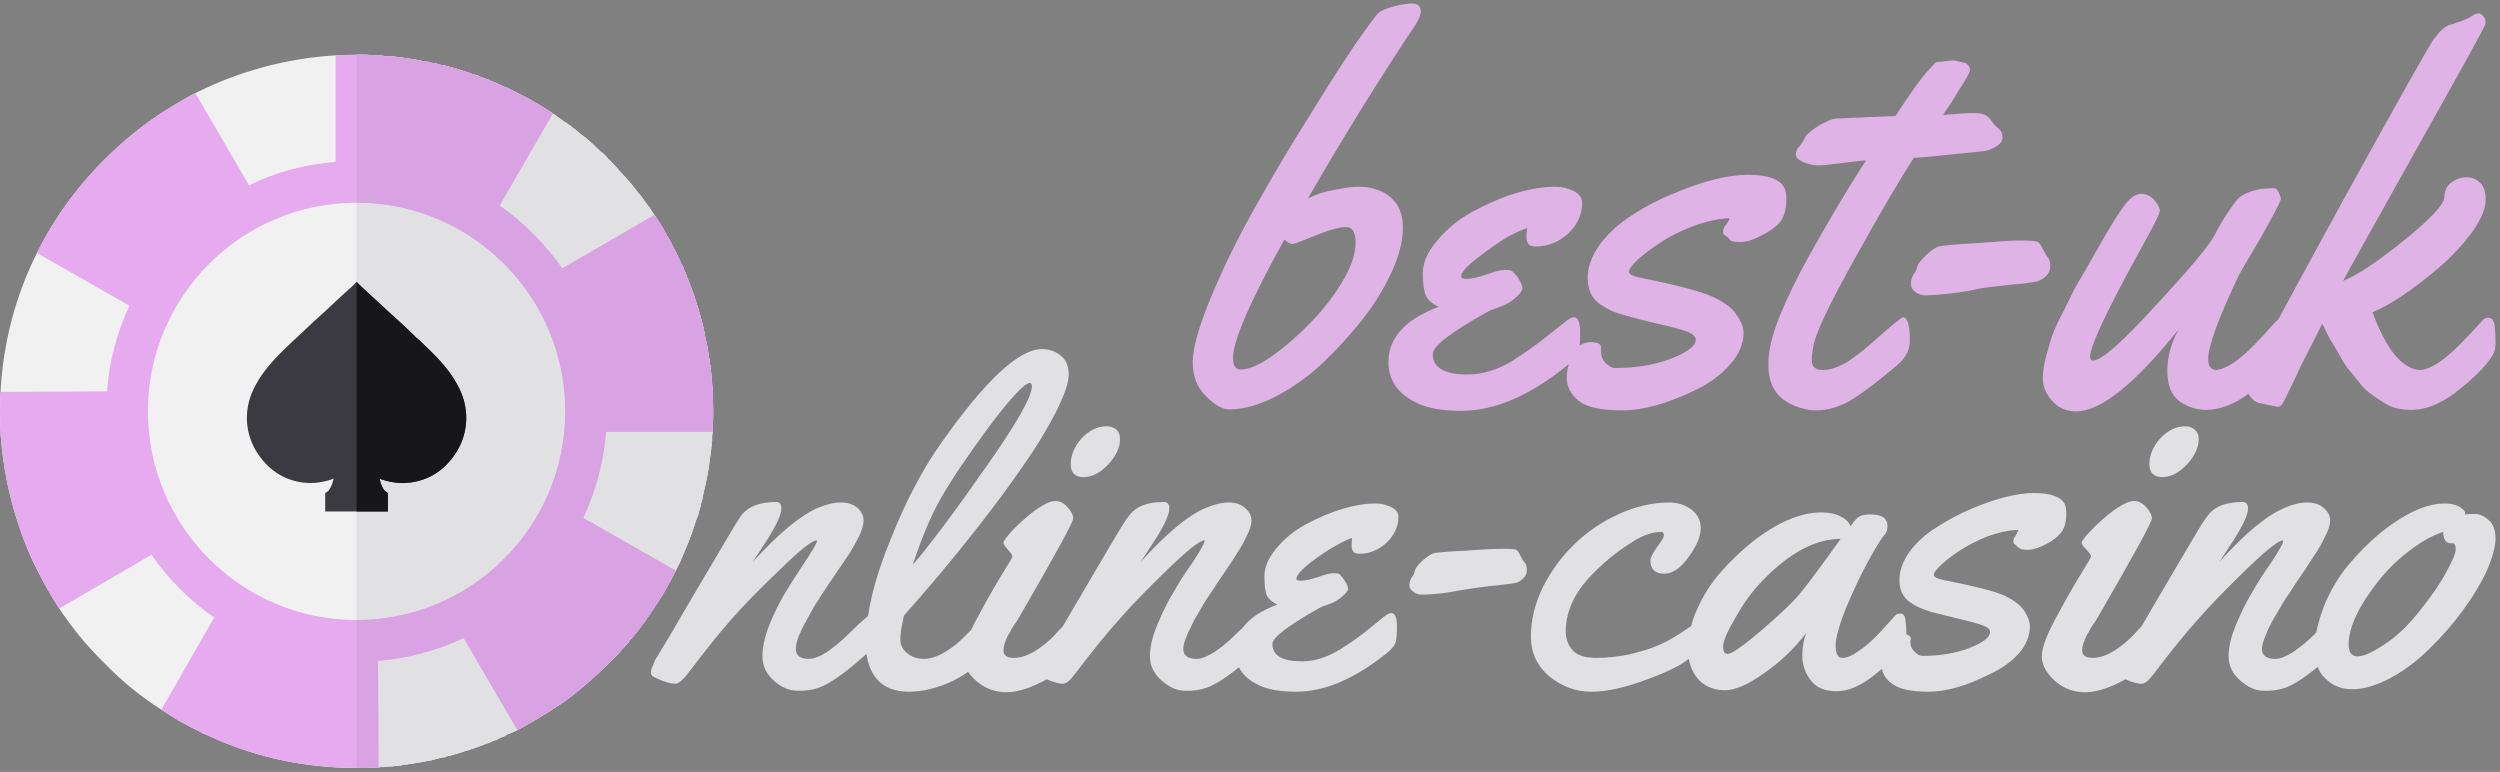
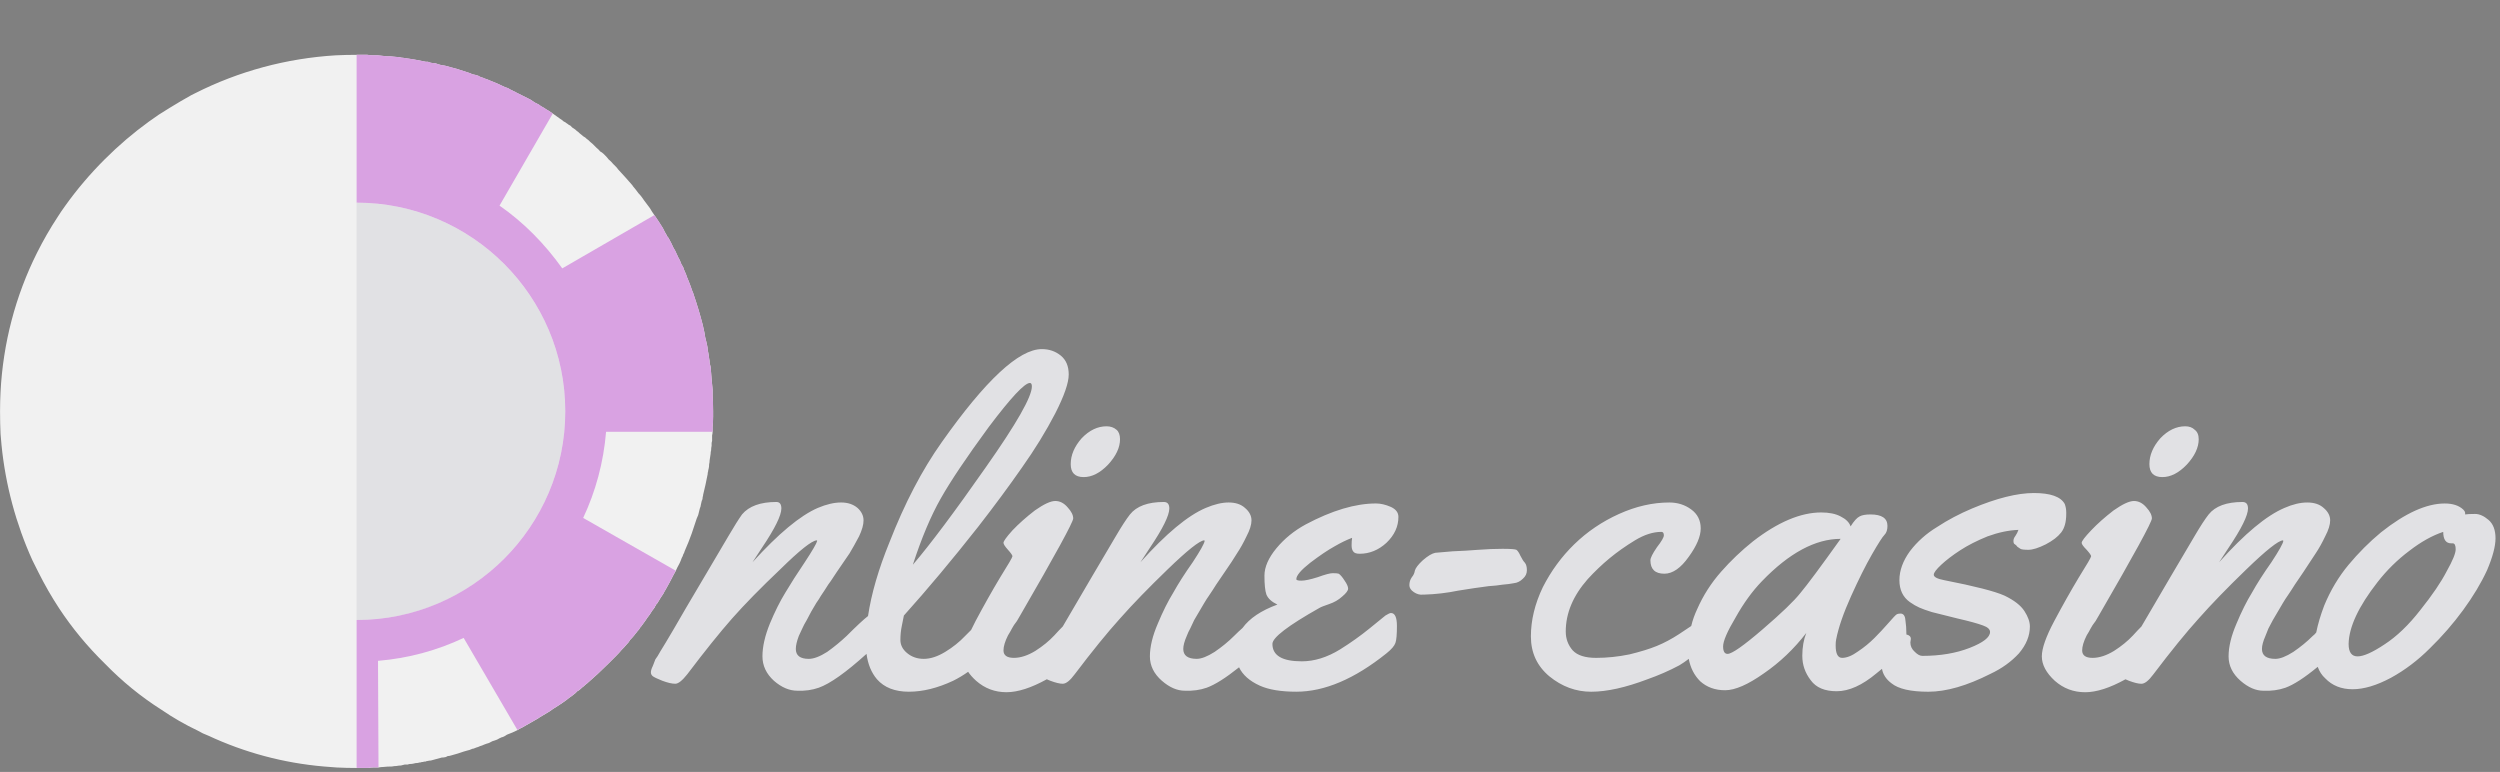
<svg xmlns="http://www.w3.org/2000/svg" version="1.2" viewBox="0 0 502 155" width="502" height="155">
  <rect x="0" y="0" width="502" height="155" fill="#808080" stroke="none" />
  <title>svgexport-5 (90)-svg</title>
  <style>
		.s0 { fill: #f1f1f1 } 
		.s1 { fill: #e1e1e4 } 
		.s2 { fill: #e6aaef } 
		.s3 { fill: #d9a2e2 } 
		.s4 { fill: #3c3a41 } 
		.s5 { fill: #17171a } 
		.s6 { fill: #e0b3e6 } 
	</style>
  <g id="Layer">
    <g id="Layer">
      <g id="uf3k07d5ik_47939">
        <path id="Layer" class="s0" d="m143.1 79.2q0-0.3 0-0.6 0-0.1 0-0.3-0.1-1-0.2-2.1-0.1-1.2-0.2-2.5-0.1-0.4-0.2-0.8 0-0.5-0.1-0.9-0.1-0.9-0.3-1.8 0-0.4-0.1-0.8-0.1-0.4-0.2-0.9-0.1-0.4-0.2-0.8-0.1-0.8-0.3-1.6-0.1-0.5-0.2-0.9-0.8-3.1-1.8-6-0.1-0.4-0.3-0.8-0.4-1.2-0.9-2.4-0.2-0.4-0.3-0.8-0.2-0.4-0.3-0.7-0.2-0.4-0.3-0.8-0.2-0.3-0.4-0.7-0.1-0.2-0.2-0.5 0-0.1-0.1-0.2-0.1-0.3-0.3-0.6-0.3-0.6-0.6-1.3-0.2-0.3-0.4-0.7-0.4-0.9-0.9-1.8-0.1-0.2-0.3-0.4-0.1-0.2-0.2-0.4-0.1-0.2-0.3-0.5-0.2-0.4-0.4-0.8-0.8-1.3-1.7-2.6-0.5-0.7-0.9-1.4-0.3-0.4-0.6-0.8-0.3-0.4-0.6-0.8-0.1-0.1-0.2-0.3-0.4-0.6-0.9-1.1-0.5-0.7-1.1-1.4-0.1-0.2-0.3-0.4-1.3-1.5-2.7-3-0.2-0.3-0.4-0.5-0.3-0.3-0.6-0.6-0.4-0.5-0.9-0.9-0.3-0.4-0.6-0.7-0.2-0.2-0.4-0.4-0.3-0.3-0.7-0.5-0.3-0.4-0.7-0.7-0.4-0.4-0.8-0.8-0.5-0.4-0.9-0.8-0.3-0.2-0.6-0.5-0.4-0.2-0.7-0.5-0.4-0.3-0.7-0.6-0.3-0.2-0.6-0.5-0.3-0.2-0.6-0.4-0.2-0.2-0.4-0.4-0.3-0.1-0.5-0.3-0.1-0.1-0.3-0.2-0.2-0.2-0.5-0.3-0.3-0.3-0.8-0.6-0.7-0.5-1.4-1-0.5-0.3-0.9-0.6-0.4-0.2-0.8-0.5-0.1-0.1-0.2-0.1-0.3-0.2-0.7-0.4-0.1-0.1-0.2-0.2-0.4-0.2-0.8-0.4-0.5-0.3-0.9-0.6-0.2-0.1-0.4-0.2-1.2-0.6-2.4-1.2-0.3-0.2-0.6-0.3-0.3-0.2-0.6-0.3-0.2-0.1-0.5-0.3-0.3-0.1-0.6-0.2-1.6-0.8-3.2-1.4-0.4-0.2-0.8-0.3-0.4-0.2-0.8-0.3-0.3-0.1-0.6-0.3-0.6-0.2-1.2-0.3-0.3-0.2-0.7-0.3-2.3-0.8-4.7-1.4-0.4-0.1-0.7-0.1-0.4-0.1-0.7-0.2-0.3-0.1-0.6-0.2-0.4 0-0.9-0.1-0.3-0.1-0.6-0.2-0.2 0-0.4 0-2.3-0.5-4.6-0.8-0.3 0-0.6-0.1-1-0.1-2-0.2 0 0 0 0-0.3 0-0.7 0-0.9-0.1-1.8-0.2-0.2 0-0.4 0-0.3 0-0.5 0 0 0-0.1 0-0.5 0-1-0.1-0.1 0-0.2 0-0.5 0-1 0-0.5 0-1 0-2.1 0-4.2 0.1c-9.9 0.6-19.5 3.2-28.2 7.6q-0.4 0.2-0.8 0.4-1.1 0.6-2.1 1.2-2.2 1.3-4.4 2.7-1 0.7-2 1.4-4.7 3.4-8.9 7.6-4.4 4.4-7.9 9.3-0.8 1.1-1.5 2.2-2.3 3.5-4.2 7.3c-4.3 8.6-6.8 18.1-7.3 27.9q-0.1 1.9-0.1 3.9 0 2.3 0.1 4.5 0.1 1.1 0.2 2.3c0.8 8 2.9 15.8 6.2 23.1q0.6 1.2 1.2 2.4 1.9 3.8 4.2 7.3 3.9 5.9 9.1 11c3.5 3.6 7.3 6.7 11.4 9.3q3.5 2.4 7.3 4.2 1 0.6 2.1 1c7.3 3.4 15.1 5.5 23.2 6.2q1.3 0.1 2.6 0.2 2 0.1 4 0.1 0.7 0 1.3 0 0.4 0 0.7 0 0.1 0 0.1 0 0.1 0 0.2 0 0.1 0 0.1 0 0.4-0.1 0.9-0.1 0.5 0 0.9 0 0.1 0 0.2 0 0.5-0.1 0.9-0.1 0.9-0.1 1.8-0.1 0.5-0.1 0.9-0.1 0.5-0.1 0.9-0.1 0.4-0.1 0.8-0.2 0.3 0 0.6 0 0.2-0.1 0.4-0.1 0.4 0 0.8-0.1 0.3-0.1 0.6-0.1 0.2 0 0.5-0.1 0 0 0 0 0.3 0 0.5-0.1 0.1 0 0.2 0 0.2-0.1 0.5-0.1 0 0 0.1 0 0.1-0.1 0.3-0.1 0.4-0.1 0.7-0.1 1.1-0.3 2.2-0.6 0.4 0 0.8-0.1 0.2-0.1 0.4-0.2 0.3 0 0.6-0.1 0 0 0 0 0.4-0.1 0.7-0.2 0.4-0.1 0.7-0.2 0.6-0.2 1.2-0.4 0.3-0.1 0.7-0.2 0.5-0.1 0.9-0.3 0.2-0.1 0.4-0.1 0.2-0.1 0.5-0.2 0.4-0.1 0.8-0.3 0.4-0.1 0.8-0.3 0.5-0.2 0.9-0.3 0.4-0.2 0.8-0.4 0.4-0.1 0.9-0.3 0 0 0 0 0.5-0.3 1-0.5 0 0 0.1 0 0.5-0.2 0.9-0.5 1.1-0.4 2.1-0.9 0.4-0.3 0.9-0.5 0.3-0.2 0.7-0.4 1.1-0.6 2.1-1.2 0.4-0.2 0.8-0.5 1-0.6 2-1.2 0.3-0.2 0.7-0.5 1-0.6 2-1.3 0.6-0.4 1.2-0.9 0.6-0.4 1.2-0.9l0.4-0.4q0.4-0.2 0.7-0.5 0.3-0.3 0.6-0.5 0.3-0.3 0.7-0.6 2.2-1.9 4.3-4 0.5-0.5 1-1 0.3-0.3 0.6-0.6 0.5-0.5 1-1.1 0.6-0.6 1.1-1.2 0 0 0.1-0.1 0.3-0.3 0.5-0.7 0.5-0.5 0.9-1 0.2-0.3 0.4-0.5 0.2-0.3 0.5-0.6 0.2-0.4 0.5-0.7 0.4-0.5 0.8-1.1 0.2-0.3 0.4-0.6 0 0 0 0 0.5-0.6 0.9-1.3 0.3-0.4 0.6-0.8 0 0 0 0 0 0 0-0.1 0.2-0.2 0.3-0.5 0.1-0.1 0.2-0.2 0.3-0.5 0.6-1 0.3-0.4 0.6-0.9 0.1-0.2 0.2-0.4 0.1-0.2 0.3-0.5 0.8-1.4 1.5-2.8 0.2-0.4 0.5-0.9 0.3-0.7 0.7-1.4 0.3-0.6 0.5-1.2 0.2-0.3 0.3-0.7 0.2-0.3 0.3-0.7 0.8-1.8 1.4-3.5 0.1-0.3 0.2-0.6 0.4-1.2 0.8-2.4 0.1-0.3 0.3-0.7 0.1-0.4 0.2-0.8 0.1-0.5 0.3-1 0-0.1 0-0.1 0.1-0.4 0.2-0.9 0-0.1 0.1-0.2 0.1-0.3 0.1-0.6 0.1-0.3 0.1-0.5 0.5-2 0.9-4.1 0-0.3 0.1-0.6 0-0.2 0.1-0.5 0.1-0.4 0.1-0.9 0.1-0.4 0.1-0.8 0.1-0.7 0.2-1.3 0-0.4 0.1-0.7 0-0.5 0.1-0.9 0-0.3 0-0.5 0-0.2 0.1-0.5 0-0.4 0-0.8 0-0.1 0-0.3 0.1-0.4 0.1-0.7 0-0.5 0-1 0.1-1 0.1-2.1 0-0.5 0-1v-0.1q0-1.6-0.1-3.3z" />
-         <path id="Layer" class="s1" d="m143.2 82.6q0 0.5 0 1 0 1.1-0.1 2.1 0 0.5 0 1 0 0.3-0.1 0.7 0 0.2 0 0.3 0 0.4 0 0.8-0.1 0.3-0.1 0.5 0 0.2 0 0.5-0.1 0.4-0.1 0.9-0.1 0.3-0.1 0.7-0.1 0.6-0.2 1.3 0 0.4-0.1 0.8 0 0.5-0.1 0.9-0.1 0.3-0.1 0.5-0.1 0.3-0.1 0.6-0.4 2.1-0.9 4.1 0 0.2-0.1 0.5 0 0.3-0.1 0.6-0.1 0.1-0.1 0.2-0.1 0.5-0.2 0.9 0 0 0 0.1-0.2 0.5-0.3 1-0.1 0.4-0.2 0.8-0.2 0.4-0.3 0.7-0.4 1.2-0.8 2.4-0.1 0.3-0.2 0.6-0.6 1.7-1.4 3.5-0.1 0.4-0.3 0.7-0.1 0.4-0.3 0.7-0.2 0.6-0.5 1.2-0.4 0.7-0.7 1.4-0.3 0.5-0.5 0.9-0.7 1.4-1.5 2.8-0.3 0.5-0.5 0.9-0.3 0.5-0.6 0.9-0.3 0.5-0.6 1-0.1 0.1-0.2 0.2-0.1 0.3-0.3 0.5 0 0.1 0 0.1 0 0 0 0-0.3 0.4-0.6 0.8-0.4 0.7-0.9 1.3 0 0 0 0-0.2 0.3-0.4 0.6-0.4 0.6-0.8 1.1-0.3 0.3-0.5 0.7-0.3 0.3-0.5 0.6-0.2 0.2-0.4 0.5-0.4 0.5-0.9 1-0.2 0.4-0.5 0.7-0.1 0.1-0.1 0.1-0.5 0.6-1.1 1.2-0.5 0.6-1 1.1-0.3 0.3-0.6 0.6-0.5 0.5-1 1-2.1 2.1-4.3 4-0.4 0.3-0.7 0.6-0.3 0.2-0.6 0.5-0.3 0.3-0.7 0.5l-0.4 0.4q-0.6 0.5-1.2 0.9-0.6 0.5-1.2 0.9-1 0.7-2 1.3-0.4 0.3-0.7 0.5-1 0.6-2 1.2-0.4 0.3-0.8 0.5-1 0.6-2.1 1.2-0.4 0.2-0.7 0.4-0.5 0.2-0.9 0.5-1 0.5-2.1 0.9-0.4 0.3-0.9 0.5-0.1 0-0.1 0-0.5 0.2-1 0.5 0 0 0 0-0.5 0.2-0.9 0.3-0.4 0.2-0.8 0.4-0.4 0.1-0.9 0.3-0.4 0.2-0.8 0.3-0.4 0.2-0.8 0.3-0.3 0.1-0.5 0.2-0.2 0-0.4 0.1-0.4 0.2-0.9 0.3-0.4 0.1-0.7 0.2-0.6 0.2-1.2 0.4-0.3 0.1-0.7 0.2-0.3 0.1-0.7 0.2 0 0 0 0-0.3 0.1-0.6 0.1-0.2 0.1-0.4 0.2-0.4 0.1-0.8 0.1-1.1 0.3-2.2 0.6-0.3 0-0.7 0.1-0.2 0-0.3 0.1-0.1 0-0.1 0-0.3 0-0.5 0.1-0.1 0-0.2 0-0.2 0.1-0.5 0.1 0 0 0 0-0.3 0.1-0.5 0.1-0.3 0-0.6 0.1-0.4 0.1-0.8 0.1-0.2 0-0.4 0.1-0.3 0-0.6 0-0.4 0.1-0.8 0.2-0.4 0-0.9 0.1-0.4 0-0.9 0.1-0.9 0-1.8 0.1-0.4 0-0.9 0.1-0.1 0-0.2 0-0.4 0-0.9 0-0.5 0-0.9 0.1 0 0-0.1 0-0.1 0-0.2 0 0 0-0.1 0-0.3 0-0.7 0-0.6 0-1.3 0v-143.2q0.5 0 1 0 1.2 0 2.3 0.1 0.2 0 0.5 0 0.2 0 0.4 0 0.9 0.1 1.8 0.2 0.4 0 0.7 0 0 0 0 0 1 0.1 2 0.2 0.3 0.1 0.6 0.1 2.3 0.3 4.6 0.8 0.2 0 0.4 0 0.3 0.1 0.6 0.2 0.5 0.1 0.9 0.1 0.3 0.1 0.6 0.2 0.3 0.1 0.7 0.2 0.3 0 0.7 0.1 2.4 0.6 4.7 1.4 0.4 0.1 0.7 0.3 0.6 0.1 1.2 0.3 0.3 0.2 0.6 0.3 0.4 0.1 0.8 0.3 0.4 0.1 0.8 0.3 1.6 0.6 3.2 1.4 0.3 0.1 0.6 0.2 0.3 0.2 0.5 0.3 0.3 0.1 0.6 0.3 0.3 0.1 0.6 0.3 1.2 0.6 2.4 1.2 0.2 0.1 0.4 0.2 0.4 0.3 0.9 0.6 0.4 0.2 0.8 0.4 0.4 0.3 0.9 0.6 0.1 0 0.2 0.1 0.4 0.3 0.8 0.5 0.4 0.3 0.9 0.6 0.7 0.5 1.4 1 0.5 0.3 0.8 0.6 0.3 0.1 0.5 0.3 0.2 0.1 0.3 0.2 0.2 0.2 0.5 0.3 0.2 0.2 0.4 0.4 0.3 0.2 0.6 0.4 0.3 0.3 0.6 0.5 0.3 0.3 0.7 0.6 0.3 0.3 0.7 0.5 0.3 0.3 0.6 0.5 0.4 0.4 0.9 0.8 0.4 0.4 0.8 0.8 0.4 0.3 0.7 0.7 0.4 0.2 0.7 0.5 0.2 0.2 0.4 0.4 0.3 0.3 0.6 0.7 0.5 0.4 0.9 0.9 0.3 0.3 0.6 0.6 0.2 0.2 0.4 0.5 1.4 1.5 2.7 3 0.2 0.2 0.3 0.4 0.6 0.7 1.1 1.4 0.5 0.5 0.9 1.1 0.1 0.2 0.2 0.3 0.3 0.4 0.6 0.8 0.3 0.4 0.6 0.8 0.4 0.7 0.9 1.4 0.9 1.3 1.7 2.6 0.2 0.4 0.4 0.8 0.3 0.5 0.5 0.9 0.2 0.2 0.3 0.4 0.5 0.9 0.9 1.8 0.2 0.4 0.4 0.7 0.3 0.7 0.6 1.3 0.2 0.3 0.3 0.6 0.1 0.1 0.1 0.2 0.1 0.3 0.2 0.5 0.2 0.4 0.4 0.7 0.1 0.4 0.3 0.8 0.1 0.3 0.3 0.7 0.1 0.4 0.3 0.8 0.5 1.2 0.9 2.4 0.2 0.4 0.3 0.8 1 2.9 1.8 6 0.1 0.4 0.2 0.9 0.2 0.8 0.3 1.6 0.1 0.4 0.2 0.8 0.1 0.5 0.2 0.9 0.1 0.4 0.1 0.8 0.2 0.9 0.3 1.8 0.1 0.4 0.1 0.9 0.1 0.4 0.2 0.8 0.1 1.3 0.2 2.5 0.1 1.1 0.2 2.1 0 0.2 0 0.3 0 0.3 0 0.6 0.1 1.7 0.1 3.4z" />
-         <path id="Layer" fill-rule="evenodd" class="s2" d="m143.2 82.6q0 0.5 0 1 0 1.1-0.1 2.1 0 0.5 0 1h-21.4c-0.5 6.1-2.1 12-4.6 17.3l18.6 10.6q-0.3 0.5-0.5 0.9-0.7 1.4-1.5 2.8-0.3 0.5-0.5 0.9-0.3 0.5-0.6 0.9-0.3 0.5-0.6 1-0.1 0.1-0.2 0.2-0.1 0.3-0.3 0.5 0 0.1 0 0.1 0 0 0 0-0.3 0.4-0.6 0.8-0.4 0.7-0.9 1.3 0 0 0 0-0.2 0.3-0.4 0.6-0.4 0.6-0.8 1.1-0.3 0.3-0.5 0.7-0.3 0.3-0.5 0.6-0.2 0.2-0.4 0.5-0.4 0.5-0.9 1-0.2 0.4-0.5 0.7-0.1 0.1-0.1 0.1-0.5 0.6-1.1 1.2-0.5 0.6-1 1.1-0.3 0.3-0.6 0.6-0.5 0.5-1 1-2.1 2.1-4.3 4-0.4 0.3-0.7 0.6-0.3 0.2-0.6 0.5-0.3 0.3-0.7 0.5l-0.4 0.4q-0.6 0.5-1.2 0.9-0.6 0.5-1.2 0.9-1 0.7-2 1.3-0.4 0.3-0.7 0.5-1 0.6-2 1.2-0.4 0.3-0.8 0.5-1 0.6-2.1 1.2-0.4 0.2-0.7 0.4-0.5 0.2-0.9 0.5l-10.8-18.5c-5.3 2.5-11.1 4.1-17.2 4.6l0.1 21.4q-0.1 0-0.2 0-0.4 0-0.9 0-0.5 0-0.9 0.1 0 0-0.1 0-0.1 0-0.2 0 0 0-0.1 0-0.3 0-0.7 0-0.6 0-1.3 0-2 0-4-0.1-1.3-0.1-2.6-0.2c-8.1-0.7-15.9-2.8-23.2-6.2q-1.1-0.4-2.1-1-3.8-1.8-7.3-4.2l10.6-18.5c-4.9-3.4-9.2-7.7-12.6-12.6l-18.5 10.8q-2.3-3.5-4.2-7.3-0.6-1.2-1.2-2.4c-3.3-7.3-5.4-15.1-6.2-23.1q-0.1-1.2-0.2-2.3-0.1-2.2-0.1-4.5 0-2 0.1-3.9l21.4-0.1c0.4-6.1 2-11.9 4.5-17.2l-18.6-10.6q1.9-3.8 4.2-7.3 0.7-1.1 1.5-2.2 3.5-4.9 7.9-9.3 4.2-4.2 8.9-7.6 1-0.7 2-1.4 2.2-1.4 4.4-2.7 1-0.6 2.1-1.2 0.4-0.2 0.8-0.4l10.8 18.5c5.3-2.6 11.2-4.2 17.4-4.7v-21.4q2.1-0.1 4.2-0.1 0.5 0 1 0 0.3 0 0.5 0 0.3 0 0.5 0 0.7 0.1 1.3 0.1 0.2 0 0.5 0 0.2 0 0.4 0 0.9 0.1 1.8 0.2 0.4 0 0.7 0 0 0 0 0 1 0.1 2 0.2 0.3 0.1 0.6 0.1 2.3 0.3 4.6 0.8 0.2 0 0.4 0 0.3 0.1 0.6 0.2 0.5 0.1 0.9 0.1 0.3 0.1 0.6 0.2 0.3 0.1 0.7 0.2 0.3 0 0.7 0.1 2.4 0.6 4.7 1.4 0.4 0.1 0.7 0.3 0.6 0.1 1.2 0.3 0.3 0.2 0.6 0.3 0.4 0.1 0.8 0.3 0.4 0.1 0.8 0.3 1.6 0.6 3.2 1.4 0.3 0.1 0.6 0.2 0.3 0.2 0.5 0.3 0.3 0.1 0.6 0.3 0.3 0.1 0.6 0.3 1.2 0.6 2.4 1.2 0.2 0.1 0.4 0.2 0.4 0.3 0.9 0.6 0.4 0.2 0.8 0.4 0.4 0.3 0.9 0.6 0.1 0 0.2 0.1 0.4 0.3 0.8 0.5 0.4 0.3 0.9 0.6l-10.7 18.5c4.9 3.4 9.1 7.7 12.6 12.6l18.5-10.7q0.9 1.3 1.7 2.6 0.2 0.4 0.4 0.8 0.3 0.5 0.5 0.9 0.2 0.2 0.3 0.4 0.5 0.9 0.9 1.8 0.2 0.4 0.4 0.7 0.3 0.7 0.6 1.3 0.2 0.3 0.3 0.6 0.1 0.1 0.1 0.2 0.1 0.3 0.2 0.5 0.2 0.4 0.4 0.7 0.1 0.4 0.3 0.8 0.1 0.3 0.3 0.7 0.1 0.4 0.3 0.8 0.5 1.2 0.9 2.4 0.2 0.4 0.3 0.8 1 2.9 1.8 6 0.1 0.4 0.2 0.9 0.2 0.8 0.3 1.6 0.1 0.4 0.2 0.8 0.1 0.5 0.2 0.9 0.1 0.4 0.1 0.8 0.2 0.9 0.3 1.8 0.1 0.4 0.1 0.9 0.1 0.4 0.2 0.8 0.1 1.3 0.2 2.5 0.1 1.1 0.2 2.1 0 0.2 0 0.3 0 0.3 0 0.6 0.1 1.7 0.1 3.4zm-29.7 0c0-23.1-18.8-41.9-41.9-41.9-23.1 0-41.9 18.8-41.9 41.9 0 23.1 18.8 41.9 41.9 41.9 23.1 0 41.9-18.8 41.9-41.9z" />
        <path id="Layer" class="s1" d="m101.2 112.2c-7.9 8-18.4 12.3-29.6 12.3v-83.8c11.2 0 21.7 4.4 29.6 12.3 7.9 7.9 12.3 18.4 12.3 29.6 0 11.2-4.4 21.7-12.3 29.6z" />
        <path id="Layer" class="s3" d="m143.2 82.6q0 0.5 0 1 0 1.1-0.1 2.1 0 0.5 0 1h-21.4c-0.5 6.1-2.1 12-4.6 17.3l18.6 10.6q-0.3 0.5-0.5 0.9-0.7 1.4-1.5 2.8-0.3 0.5-0.5 0.9-0.3 0.5-0.6 0.9-0.3 0.5-0.6 1-0.1 0.1-0.2 0.2-0.1 0.3-0.3 0.5 0 0.1 0 0.1 0 0 0 0-0.3 0.4-0.6 0.8-0.4 0.7-0.9 1.3 0 0 0 0-0.2 0.3-0.4 0.6-0.4 0.6-0.8 1.1-0.3 0.3-0.5 0.7-0.3 0.3-0.5 0.6-0.2 0.2-0.4 0.5-0.4 0.5-0.9 1-0.2 0.4-0.5 0.7-0.1 0.1-0.1 0.1-0.5 0.6-1.1 1.2-0.5 0.6-1 1.1-0.3 0.3-0.6 0.6-0.5 0.5-1 1-2.1 2.1-4.3 4-0.4 0.3-0.7 0.6-0.3 0.2-0.6 0.5-0.3 0.3-0.7 0.5l-0.4 0.4q-0.6 0.5-1.2 0.9-0.6 0.5-1.2 0.9-1 0.7-2 1.3-0.4 0.3-0.7 0.5-1 0.6-2 1.2-0.4 0.3-0.8 0.5-1 0.6-2.1 1.2-0.4 0.2-0.7 0.4-0.5 0.2-0.9 0.5l-10.8-18.5c-5.3 2.5-11.1 4.1-17.2 4.6l0.1 21.4q-0.1 0-0.2 0-0.4 0-0.9 0-0.5 0-0.9 0.1 0 0-0.1 0-0.1 0-0.2 0 0 0-0.1 0-0.3 0-0.7 0-0.6 0-1.3 0v-29.7c23.1 0 41.9-18.8 41.9-41.9 0-23.1-18.8-41.9-41.9-41.9v-29.7q0.5 0 1 0 0.3 0 0.5 0 0.3 0 0.5 0 0.7 0.1 1.3 0.1 0.2 0 0.5 0 0.2 0 0.4 0 0.9 0.1 1.8 0.2 0.4 0 0.7 0 0 0 0 0 1 0.1 2 0.2 0.3 0.1 0.6 0.1 2.3 0.3 4.6 0.8 0.2 0 0.4 0 0.3 0.1 0.6 0.2 0.5 0.1 0.9 0.1 0.3 0.1 0.6 0.2 0.3 0.1 0.7 0.2 0.3 0 0.7 0.1 2.4 0.6 4.7 1.4 0.4 0.1 0.7 0.3 0.6 0.1 1.2 0.3 0.3 0.2 0.6 0.3 0.4 0.1 0.8 0.3 0.4 0.1 0.8 0.3 1.6 0.6 3.2 1.4 0.3 0.1 0.6 0.2 0.3 0.2 0.5 0.3 0.3 0.1 0.6 0.3 0.3 0.1 0.6 0.3 1.2 0.6 2.4 1.2 0.2 0.1 0.4 0.2 0.4 0.3 0.9 0.6 0.4 0.2 0.8 0.4 0.4 0.3 0.9 0.6 0.1 0 0.2 0.1 0.4 0.3 0.8 0.5 0.4 0.3 0.9 0.6l-10.7 18.5c4.9 3.4 9.1 7.7 12.6 12.6l18.5-10.7q0.9 1.3 1.7 2.6 0.2 0.4 0.4 0.8 0.3 0.5 0.5 0.9 0.2 0.2 0.3 0.4 0.5 0.9 0.9 1.8 0.2 0.4 0.4 0.7 0.3 0.7 0.6 1.3 0.2 0.3 0.3 0.6 0.1 0.1 0.1 0.2 0.1 0.3 0.2 0.5 0.2 0.4 0.4 0.7 0.1 0.4 0.3 0.8 0.1 0.3 0.3 0.7 0.1 0.4 0.3 0.8 0.5 1.2 0.9 2.4 0.2 0.4 0.3 0.8 1 2.9 1.8 6 0.1 0.4 0.2 0.9 0.2 0.8 0.3 1.6 0.1 0.4 0.2 0.8 0.1 0.5 0.2 0.9 0.1 0.4 0.1 0.8 0.2 0.9 0.3 1.8 0.1 0.4 0.1 0.9 0.1 0.4 0.2 0.8 0.1 1.3 0.2 2.5 0.1 1.1 0.2 2.1 0 0.2 0 0.3 0 0.3 0 0.6 0.1 1.7 0.1 3.4z" />
-         <path id="Layer" class="s4" d="m91.7 90.7c-3.2 5.1-7.6 6.2-10.7 6.3-1.6 0-3.3-0.3-4.8-0.9 0.3 1.4 0.8 2.2 1.1 2.5l0.6 0.4v3.7h-12.6v-3.7l0.6-0.4c0.3-0.3 0.8-1.1 1.1-2.5-1.5 0.6-3.2 0.9-4.8 0.9-3.1-0.1-7.5-1.2-10.7-6.3-2.5-4.1-2.6-9.1-0.1-13.5 1.8-3.4 4.7-6.1 7.5-8.8q0.7-0.6 1.4-1.3c1.8-1.7 3.5-3.3 5.2-4.8 1.7-1.6 3.4-3.2 5.2-4.8l0.9-0.9 0.9 0.9c1.7 1.6 3.5 3.2 5.2 4.8 1.7 1.5 3.4 3.1 5.2 4.8q0.6 0.7 1.4 1.3c2.8 2.7 5.7 5.4 7.5 8.8 2.5 4.4 2.4 9.4-0.1 13.5z" />
-         <path id="Layer" class="s5" d="m91.7 90.7c-3.2 5.1-7.6 6.2-10.7 6.3-1.6 0-3.3-0.3-4.8-0.9 0.3 1.4 0.8 2.2 1.1 2.5l0.6 0.4v3.7h-6.3v-46.1l0.9 0.9c1.7 1.6 3.5 3.2 5.2 4.8 1.7 1.5 3.4 3.1 5.2 4.8q0.6 0.7 1.4 1.3c2.8 2.7 5.7 5.4 7.5 8.8 2.5 4.4 2.4 9.4-0.1 13.5z" />
        <g id="Layer">
				</g>
        <g id="Layer">
				</g>
        <g id="Layer">
				</g>
        <g id="Layer">
				</g>
        <g id="Layer">
				</g>
        <g id="Layer">
				</g>
        <g id="Layer">
				</g>
        <g id="Layer">
				</g>
        <g id="Layer">
				</g>
        <g id="Layer">
				</g>
        <g id="Layer">
				</g>
        <g id="Layer">
				</g>
        <g id="Layer">
				</g>
        <g id="Layer">
				</g>
        <g id="Layer">
				</g>
      </g>
    </g>
  </g>
-   <path id="Layer" fill-rule="evenodd" class="s6" d="m284.4 4.7q-11.2 16.8-21.8 35.2 2.4-1.3 5.5-1.8 3-0.6 4.3-0.6 1.2 0 2.1 0.1 0.9 0.1 2.3 0.6 1.4 0.5 2.4 1.4 2.5 2.1 2.5 6.1 0 4-2.2 8.8-2.1 4.7-5.8 9.5-3.7 4.7-8.1 8.9-4.4 4.1-9.4 6.7-5 2.6-9.4 2.6-2 0-4.6-2.6-2.7-2.6-2.7-6.9 0-4.2 3.7-13.1 3.7-8.9 8.9-18.1 5.2-9.3 10.7-18 5.4-8.8 9.2-14.4 3.8-5.5 4.7-6.4 0.8-0.8 3.1-1.4 2.3-0.6 3.9-0.6 1.6 0.1 1.6 1.6 0 0.9-0.9 2.4zm-14.3 50.9q2.1-3.8 2.1-6.9 0-3.1-1.9-3.1-2 0-6.2 1.7-4.1 1.7-4.6 1.7-0.6 0-1.6-0.9-10.3 18.6-10.3 23.7 0 2.4 1.5 2.4 3.7 0 10.6-6.1 6.9-6.1 10.4-12.5zm47.6-14.9q0 3.5-2.8 6.2-2.9 2.6-6.5 2.6-1.1 0-1.5-0.5-0.4-0.6-0.4-1.5 0-0.9 0.2-1.7-1.9 0.6-4.2 1.9-2.3 1.4-5.7 4-3.4 2.6-3.4 3.8 0 0.5 1.2 0.5 1.3 0 3.9-0.9 2.6-0.9 3.6-0.9 1 0 1.3 0.1 0.7 0.4 1.5 1.6 0.8 1.3 0.8 2 0 0.7-1.4 1.9-1.3 1.2-3.1 1.8-1.7 0.6-2.3 0.9-11.2 6.2-11.2 8.6 0 4.1 7 4.1 4.5 0 9.1-2.8 3.9-2.5 7-5 3.1-2.5 3.9-3.1 0.9-0.6 1.3-0.6 1.3 0 1.3 3.1 0 1.6-0.1 2.6 1-0.7 2.2-0.7 2.1 0 2.1 1.1v0.9q0 1.3 1 2.3 1 0.9 1.8 0.9 6.4 0 11.3-1.9 4.9-1.9 4.9-3.8 0-0.9-1.7-1.6-1.8-0.7-6-1.6-4.2-1-6.2-1.6-1.9-0.5-3-1-1.1-0.5-2.3-1.3-2.5-1.8-2.5-5.3 0-3.4 2.6-6.9 2.6-3.4 6.5-5.8 3.8-2.5 8.3-4.3 8.8-3.7 14.8-3.7 5.9 0 7.3 2.6 0.4 0.9 0.4 2v0.3q0 2.9-1.2 4.5-1.2 1.5-3.8 2.8-2.5 1.3-4.1 1.3-1.5 0-1.9-0.2-0.4-0.2-0.6-0.6-0.3-0.3-0.7-0.5-0.4-0.2-0.4-0.8 0-0.6 0.5-1.3 0.6-0.6 0.8-1.4-3.5 0.2-7.3 1.6-3.9 1.5-6.6 3.3-2.7 1.8-4.5 3.4-1.8 1.7-1.8 2.5 0 0.7 2.4 1.2 11 2.2 14.4 3.8 3.5 1.6 4.8 3.6 1.4 2 1.4 3.6 0 3.4-2.8 6.5-2.7 3-6.6 4.9-8.6 4.2-14.9 4.2-6.4 0-8.8-1.9-2.4-2-2.4-4.6 0-1.4 0.4-2.7-0.1 0-0.2 0.1-11.3 9.2-21.4 9.2-5.5 0-8.7-1.5-5.9-2.7-5.9-8.3 0-7.3 10.1-11.1-2-0.9-2.6-2.3-0.6-1.4-0.6-4.5 0-3.1 2.9-6.5 2.9-3.5 7.1-5.8 9.3-5 16.7-5 1.7 0 3.5 0.8 1.8 0.9 1.8 2.4zm72-28.3l2.5-0.3 2.2 0.5q0.4 0 0.8 0.5 0.4 0.5 0.4 0.9 0 0.4-1.1 2.3-1.2 1.8-2.6 4.2-1.6 2.3-1.7 2.6 4.2-0.4 5.9-0.4 1.7 0 2.3 0.3 0.7 0.2 1.5 1.3 0.8 1.1 1.5 1.6 0.7 0.6 0.7 1.7 0 1.1-1.4 1.9-1.3 0.8-2.8 0.9-12.3 1.3-13.6 1.3-4.3 6.6-12 20.5-7.8 14-8.2 17.5-0.3 1.6-0.3 2.6 0 2 2.2 2 2.2 0 4.9-1.6 2.6-1.7 4.8-3.7 6-5.3 6.4-5.3 1.4 0 1.4 4.8 0 2.6-2.4 4.7-5.4 4.6-9 6.9-3.7 2.3-7.4 2.3-0.7 0-1.5-0.1-4.2-0.8-6.2-3.1-2-2.3-1.9-6.2 0-4 2.3-9.6 2.3-5.6 5.8-11.9 5.7-10.3 11.5-19.3l-2.1 0.2q-6.1 0.8-7.1 0.8h-0.5q-1.5 0-3-0.7-1.4-0.6-1.4-1.5 0-0.9 0.8-1.7 0.7-0.9 0.9-1.4 0.4-1.1 2.8-2.6 2.4-1.4 3.6-1.5 1.3 0 2.4-0.1 1.1-0.1 2.5-0.1 1.4-0.1 2.2-0.1l4.8-0.2q4.4-6.7 6.1-8.6 1.7-1.9 1.9-2.1 0.3-0.2 1.1-0.2zm-2.6 46.9h-0.3q-1 0.1-2.1-0.6-1-0.7-1-1.7 0-1 0.5-1.8 0.6-0.8 0.8-1.7 0.2-0.8 1.9-2.4 1.7-1.6 2.9-1.7 1.2-0.2 4.3-0.4 3-0.2 6-0.4 3-0.3 5.8-0.3 2.8 0 3.3 0.3 0.5 0.3 1 1.4 0.6 1.2 1 1.7 0.5 0.5 0.5 1.7 0 1.2-0.9 2.1-1 0.9-2.2 1.1-1.2 0.2-2.7 0.4-1.5 0.1-3.3 0.3-1.8 0.2-3.5 0.4-1.6 0.2-3.7 0.7-4.1 0.7-8.3 0.9zm55.9 23q-2.9 0-5.3-1.7-2.5-1.8-2.5-6.1 0-4.3 2.3-8.4-13.2 16.5-20.6 16.5-3 0-4.8-2.1-1.9-2.1-1.9-4.4 0-2.3 0.7-4.7 0.6-2.4 1.3-4.3 0.7-1.9 2.2-4.7 1.4-2.8 2-4.1 0.7-1.3 2.2-3.8 1.5-2.6 4-7 2.5-4.3 4.1-6.4 1.6-2.1 3.2-2.2 1.5 0 2.7 1.3 1.1 1.3 1.1 2.1 0 0.8-3.5 7.1-10.5 19-10.5 22.2 0 0.8 0.6 0.8 2.5 0 12.6-11.1 10.2-11 11.8-14.1 1.6-3.1 3.1-5.2 1.5-2.2 2.2-2.6 2.3-1.5 5.9-1.6 0.6 0 0.9 0 0.4 0.1 0.8 0.9 0.4 0.9 0.4 1.3-0.5 1.5-4.2 8-3.8 6.4-4.2 7.2-6.2 13-6.2 16.9 0 2.2 1.7 2.2 3-0.4 7.4-4.9 1.6-1.6 3.1-3.3 1.5-1.7 1.9-2 4.7-8.7 12.9-23.7 17.5-31.7 18.4-32.7 0.8-0.9 1.2-1.4 0.4-0.4 0.9-0.8 0.5-0.3 0.7-0.4 0.3-0.1 1-0.3 0.7-0.3 1.5-0.5 0.7-0.3 1.6-0.7 0.8-0.5 1.2-0.7 0.3-0.2 0.8-0.2 0.5 0 0.9 0.5 0.5 0.5 0.5 1.2v0.4q-0.3 1-13.9 25.2-13.5 24.1-14.7 26.4 4.1-1.6 12.2-8.1 8-6.5 8.1-8.6 0.1-2.2 1.5-3.1 1.4-1 3-1 1.6 0 2.7 1.1 1.2 1.1 1.1 3.6 0 2.5-2.7 6.3-2.7 3.7-6.5 7-8.1 6.9-13.5 9.1 4.3 11.6 9.8 11.6 3-0.4 7.5-4.9 1.6-1.6 3.2-3.3 1.5-1.7 1.8-2 0.4-0.3 1-0.3 1 0 1.2 1.5 0.2 1.5 0.2 3.2 0 1.6-0.3 2.3-1.5 3-6.7 7.2-5.2 4.3-9.9 4.3-3.3 0-5.3-1.3-1.9-1.2-3.1-2.1-1.1-0.8-2.2-2.3-1.2-1.5-2-2.4-0.8-1-1.7-2.7-1-1.7-1.4-2.4-0.5-0.7-1.3-2.3-0.8-1.7-0.9-1.8-1 2-2.1 4.2-1.2 2.3-2.2 4.3-0.9 2-1.7 3.6-0.8 1.6-1.3 2.7-0.5 1-0.6 1.1-0.4 0.8-1 0.8l-3.4-0.7q-1.5-0.2-2.5-1.9-4.5 3.2-8.5 3.2z" />
  <path id="Layer" fill-rule="evenodd" class="s1" d="m159.8 130.3q0 2 2.6 2 1.5 0 3.7-1.4 2.1-1.5 3.9-3.2 3-3 4.3-4 1-6.7 4.3-14.8 4.6-11.8 10.5-20.1 13.2-18.7 20.1-18.7 2.2 0 3.8 1.3 1.6 1.3 1.6 3.8 0 2.5-2.7 7.8-2.8 5.4-6.7 10.9-3.9 5.6-8.8 11.9-7.8 9.9-14.9 17.8-0.1 0.5-0.4 2-0.3 1.4-0.3 2.9 0 1.5 1.3 2.6 1.4 1.2 3.4 1.2 2 0 4.3-1.4 2.3-1.4 4-3.2 0.6-0.6 1.2-1.2 0.4-0.8 0.9-1.8 2.5-4.7 4.9-8.7 2.5-4 2.5-4.3 0-0.3-0.9-1.3-0.9-1-0.9-1.4 0-0.5 1.8-2.5 1.9-2 4.5-4 2.7-1.9 4.1-1.9 1.4 0 2.5 1.3 1.1 1.2 1.1 2.2 0 1.1-10.6 19.4-0.2 0.3-0.7 1.2-0.7 0.9-1 1.5-0.3 0.6-0.8 1.4-0.9 1.8-0.9 3 0 1.5 2.1 1.5 2 0 4.3-1.4 2.2-1.4 3.8-3.1 0.9-1 1.7-1.8 2-3.4 5.8-9.9 4.1-6.9 4.9-8.3 1.7-2.9 2.8-4.3 2-2.5 6.8-2.5 1.1 0 1.1 1.3 0 2.1-3.9 7.9l-1.9 2.9q7.7-8.6 13.1-10.9 2.6-1.1 4.6-1.1 2.1 0 3.3 1.1 1.3 1.1 1.3 2.5 0 1.3-1 3.2-0.9 1.9-1.9 3.4-0.9 1.5-2.5 3.8-1.6 2.3-1.7 2.5-0.1 0.2-0.7 1.1-0.5 0.8-0.8 1.2-0.3 0.4-0.9 1.4-0.6 1-1 1.7-0.4 0.7-1 1.7-0.5 1-0.8 1.7-0.4 0.7-0.7 1.5-0.7 1.6-0.7 2.6 0 2 2.7 2 1.4 0 3.6-1.4 2.2-1.5 3.9-3.2 0.9-0.9 1.7-1.6 2.1-2.9 7-4.7-1.7-0.8-2.2-2-0.4-1.1-0.4-3.8 0-2.6 2.4-5.5 2.4-2.9 5.9-4.8 7.9-4.2 14.1-4.2 1.4 0 3 0.7 1.5 0.7 1.5 2 0 2.9-2.4 5.2-2.4 2.2-5.4 2.2-1 0-1.3-0.5-0.3-0.4-0.3-1.2 0-0.8 0.1-1.5-1.6 0.6-3.5 1.7-2 1.1-4.9 3.3-2.8 2.2-2.8 3.3 0 0.3 1 0.3 1.1 0 3.3-0.7 2.2-0.8 3-0.8 0.9 0 1.2 0.1 0.5 0.3 1.2 1.4 0.7 1 0.7 1.6 0 0.6-1.2 1.6-1.1 1-2.6 1.5-1.5 0.5-2 0.8-9.4 5.3-9.4 7.2 0 3.5 5.9 3.5 3.8 0 7.7-2.4 3.2-2 5.9-4.2 2.6-2.1 3.2-2.6 0.8-0.5 1.1-0.5 1.2 0 1.2 2.6 0 2.6-0.3 3.4-0.3 0.9-1.8 2.1-9.6 7.7-18.1 7.7-4.6 0-7.3-1.2-3.1-1.4-4.2-3.7-4 3.2-6.5 4.1-2 0.7-4.4 0.6-2.3 0-4.6-2-2.4-2.1-2.4-4.9 0-2.9 1.6-6.6 1.5-3.6 3.1-6.2 1.5-2.7 3.9-6.1 2.3-3.5 2.4-4.3l-0.1-0.1q-1.4 0.1-7.3 5.8-5.8 5.6-9.6 9.9-3.8 4.2-9.1 11.2-1.4 1.9-2.4 1.9-0.9 0-2.5-0.6-0.4-0.2-0.7-0.3-4.7 2.6-8.1 2.6-3.5 0-6.1-2.3-1-0.9-1.6-1.8-1.4 1-3 1.8-4.7 2.2-8.9 2.2-4.2 0-6.4-2.5-1.7-2-2.1-5.1-6.2 5.6-9.6 6.8-2 0.7-4.3 0.6-2.4 0-4.7-2-2.3-2.1-2.3-4.9 0-2.9 1.5-6.6 1.5-3.6 3.1-6.2 1.6-2.7 3.9-6.1 2.3-3.5 2.5-4.3l-0.1-0.1q-1.5 0.1-7.3 5.8-5.9 5.6-9.7 9.9-3.7 4.2-9 11.2-1.5 1.9-2.4 1.9-1 0-2.6-0.6-1.5-0.6-1.9-0.9-0.4-0.3-0.4-0.8 0-0.5 0.4-1.3 0.3-0.8 0.5-1.3 0.4-0.5 1-1.6 0.7-1.1 2.7-4.5 2-3.5 6.1-10.4 4.1-6.9 4.9-8.3 1.7-2.9 2.7-4.3 2.1-2.5 6.9-2.5 1 0 1 1.3 0 2.1-3.9 7.9l-1.9 2.9q7.8-8.6 13.1-10.9 2.6-1.1 4.7-1.1 2 0 3.3 1.1 1.2 1.1 1.2 2.5 0 1.3-0.9 3.2-1 1.9-1.9 3.4-1 1.5-2.6 3.8-1.5 2.3-1.7 2.5-0.1 0.2-0.7 1.1-0.5 0.8-0.8 1.2-0.2 0.4-0.9 1.4-0.6 1-1 1.7-0.4 0.7-0.9 1.7-0.6 1-0.9 1.7-0.3 0.7-0.7 1.5-0.6 1.6-0.6 2.6zm47.4-52.7q0-0.7-0.4-0.7-1.6 0-8.3 8.9-6.6 9-9.6 14.3-3 5.3-5.6 13.3 5.3-6.2 14.6-19.5 9.3-13.2 9.3-16.3zm17.7 10.6q0 2.5-2.4 5.1-2.4 2.5-4.9 2.5-2.6 0-2.6-2.6 0-2.7 2.2-5.2 2.3-2.4 5-2.4 1.2 0 2 0.7 0.7 0.6 0.7 1.9zm61 31.2h-0.2q-0.9 0.1-1.8-0.5-0.9-0.6-0.9-1.4 0-0.9 0.5-1.6 0.5-0.6 0.6-1.3 0.2-0.8 1.6-2.1 1.5-1.3 2.5-1.5 1-0.1 3.5-0.3 2.6-0.1 5.1-0.3 2.6-0.2 4.9-0.2 2.4 0 2.8 0.2 0.4 0.3 0.8 1.2 0.5 1 0.9 1.4 0.4 0.5 0.4 1.5 0 1-0.8 1.7-0.8 0.8-1.8 0.9-1 0.2-2.3 0.3-1.2 0.2-2.8 0.3-1.5 0.2-2.9 0.4-1.4 0.2-3.2 0.5-3.4 0.7-6.9 0.8zm51.3 7.9q1.6-1.1 2.4-1.6 0.4-1.7 1.2-3.4 1.8-4.1 4.8-7.5 2.9-3.3 6.4-6.1 7.5-5.8 13.7-5.8 2.4 0 3.9 0.8 1.6 0.8 2 2 1-1.6 1.8-2 0.7-0.4 2.2-0.4 3.4 0 3.4 2.3 0 1.2-0.6 1.8-0.6 0.6-2.5 3.9-1.9 3.3-4.2 8.4-2.3 5.1-3 8.7-0.1 0.4-0.1 1.2 0 2.5 1.3 2.5 1.4 0 3.2-1.3 1.8-1.2 3.3-2.7 1.4-1.4 2.8-3 1.3-1.5 1.6-1.7 0.3-0.2 0.8-0.2 0.9 0 1 1.3 0.2 1.3 0.2 2.7 0 0.1 0 0.2 0.9 0.2 0.9 0.9l-0.1 0.7q0 1.1 0.9 1.9 0.8 0.8 1.5 0.8 5.4 0 9.5-1.6 4.1-1.6 4.1-3.2 0-0.8-1.4-1.3-1.6-0.6-5.1-1.4-3.5-0.9-5.2-1.3-1.6-0.5-2.5-0.9-0.9-0.4-1.9-1.1-2.1-1.5-2.1-4.4 0-2.9 2.1-5.8 2.2-2.9 5.5-4.9 3.2-2.1 7-3.7 7.4-3.1 12.4-3.1 5 0 6.2 2.2 0.3 0.8 0.3 1.7v0.3q0 2.4-1 3.7-1 1.3-3.1 2.4-2.2 1.1-3.5 1.1-1.3 0-1.6-0.2-0.3-0.2-0.6-0.4-0.2-0.3-0.5-0.5-0.3-0.1-0.3-0.7 0-0.5 0.4-1 0.4-0.6 0.6-1.2-2.9 0.1-6.2 1.3-3.2 1.3-5.5 2.8-2.3 1.5-3.8 2.9-1.5 1.4-1.5 2 0 0.7 2.1 1.1 9.2 1.8 12.1 3.1 2.9 1.4 4 3.1 1.1 1.7 1.1 3.1 0 2.8-2.2 5.4-2.3 2.5-5.7 4.1-7.1 3.6-12.5 3.6-5.3 0-7.4-1.7-1.6-1.2-1.9-2.9-0.5 0.4-1.1 0.9-4.3 3.6-8 3.6-3.6 0-5.2-2.2-1.7-2.2-1.7-4.9 0-2.6 0.8-4.6-3.7 4.8-8.5 8.1-4.8 3.4-7.8 3.4-3 0-5-1.8-1.8-1.8-2.3-4.5-0.9 0.7-1.9 1.3-3 1.6-6.4 2.8-6.6 2.5-11.3 2.5-4.6 0-8.4-3.1-3.7-3.1-3.7-8 0-4.9 2.4-9.9 2.5-4.9 6.3-8.6 3.9-3.8 9-6.1 5.1-2.3 10.1-2.3 2.5 0 4.4 1.4 1.9 1.4 1.9 3.8 0 2.4-2.4 5.7-2.4 3.4-4.9 3.4-2.8 0-2.8-2.7 0-0.7 1.3-2.6 1.4-1.8 1.4-2.4 0-0.7-0.5-0.7-2.5 0-5.3 1.7-2.8 1.7-5.1 3.6-2.3 1.9-4.4 4.2-4.4 5-4.4 10.5 0 2.2 1.4 3.8 1.4 1.5 4.7 1.5 3.3 0 6.7-0.7 3.3-0.8 5.5-1.7 2.2-0.9 4.5-2.4zm32.4-19.1q-7.6 0-15.8 8.5-2.9 3-5.3 7.3-2.5 4.2-2.5 5.8 0 1.5 0.9 1.5 1.3 0 7-4.9 5.7-4.9 7.6-7.3 2.1-2.5 8.1-10.9zm71.9-20q0 2.5-2.4 5.1-2.4 2.5-4.9 2.5-2.6 0-2.6-2.6 0-2.7 2.2-5.2 2.3-2.4 5-2.4 1.2 0 1.9 0.7 0.8 0.6 0.8 1.9zm-22.8 50.8q-3.5 0-6.1-2.3-2.6-2.4-2.6-4.9 0-2.4 2.5-7.1 2.5-4.7 4.9-8.7 2.5-4 2.5-4.3 0-0.3-0.9-1.3-1-1-1-1.4 0-0.5 1.9-2.5 1.9-2 4.5-4 2.7-1.9 4.1-1.9 1.4 0 2.5 1.3 1.1 1.2 1.1 2.2 0 1.1-10.6 19.4-0.2 0.3-0.7 1.2-0.7 0.9-1 1.5-0.3 0.6-0.8 1.4-0.9 1.8-0.9 3 0 1.5 2.1 1.5 2 0 4.3-1.4 2.2-1.4 3.8-3.1 0.9-1 1.7-1.8 2-3.4 5.8-9.9 4.1-6.9 4.9-8.3 1.7-2.9 2.8-4.3 2-2.5 6.8-2.5 1.1 0 1.1 1.3 0 2.1-3.9 7.9l-1.9 2.9q7.7-8.6 13.1-10.9 2.5-1.1 4.6-1.1 2.1 0 3.3 1.1 1.3 1.1 1.3 2.5 0 1.3-1 3.2-0.9 1.9-1.9 3.4-1 1.5-2.5 3.8-1.6 2.3-1.7 2.5-0.1 0.2-0.7 1.1-0.5 0.8-0.8 1.2-0.3 0.4-0.9 1.4-0.6 1-1 1.7-0.4 0.7-1 1.7-0.5 1-0.9 1.7-0.3 0.7-0.6 1.5-0.7 1.6-0.7 2.6 0 2 2.7 2 1.4 0 3.6-1.4 2.2-1.5 3.9-3.2 0.4-0.3 0.7-0.7 0.5-2.5 1.6-5.4 1.9-4.6 4.9-8.2 3-3.6 6.5-6.5 7.3-5.8 12.8-5.8 2.4 0 3.7 1.2 0.4 0.4 0.4 0.7v0.3q0.6-0.1 2-0.1 1.3 0 2.7 1.2 1.4 1.2 1.4 3.7 0 2.4-1.7 6.4-1.8 3.9-4.8 8-3 4.1-6.7 7.7-3.6 3.6-7.8 5.9-4.3 2.3-7.7 2.3-3.4 0-5.5-2.2-1-0.9-1.5-2.3-4 3.3-6.5 4.2-2 0.7-4.4 0.6-2.3 0-4.6-2-2.4-2.1-2.4-4.9 0-2.9 1.6-6.6 1.5-3.6 3.1-6.2 1.5-2.7 3.9-6.1 2.3-3.5 2.4-4.3l-0.1-0.1q-1.4 0.1-7.3 5.8-5.8 5.6-9.6 9.9-3.8 4.2-9.1 11.2-1.4 1.9-2.4 1.9-0.9 0-2.5-0.6-0.4-0.2-0.7-0.3-4.7 2.6-8.1 2.6zm73.8-29.9h-0.3q-1.6 0-1.6-2.3-3.3 1.1-6.8 3.8-3.6 2.7-6.4 6.3-5.7 7.3-5.8 12.4 0 2.5 1.8 2.5 1.8 0 5.4-2.4 3.7-2.4 7.2-6.9 3.6-4.5 5.3-7.8 1.8-3.2 1.8-4.4 0-1.2-0.6-1.2z" />
</svg>